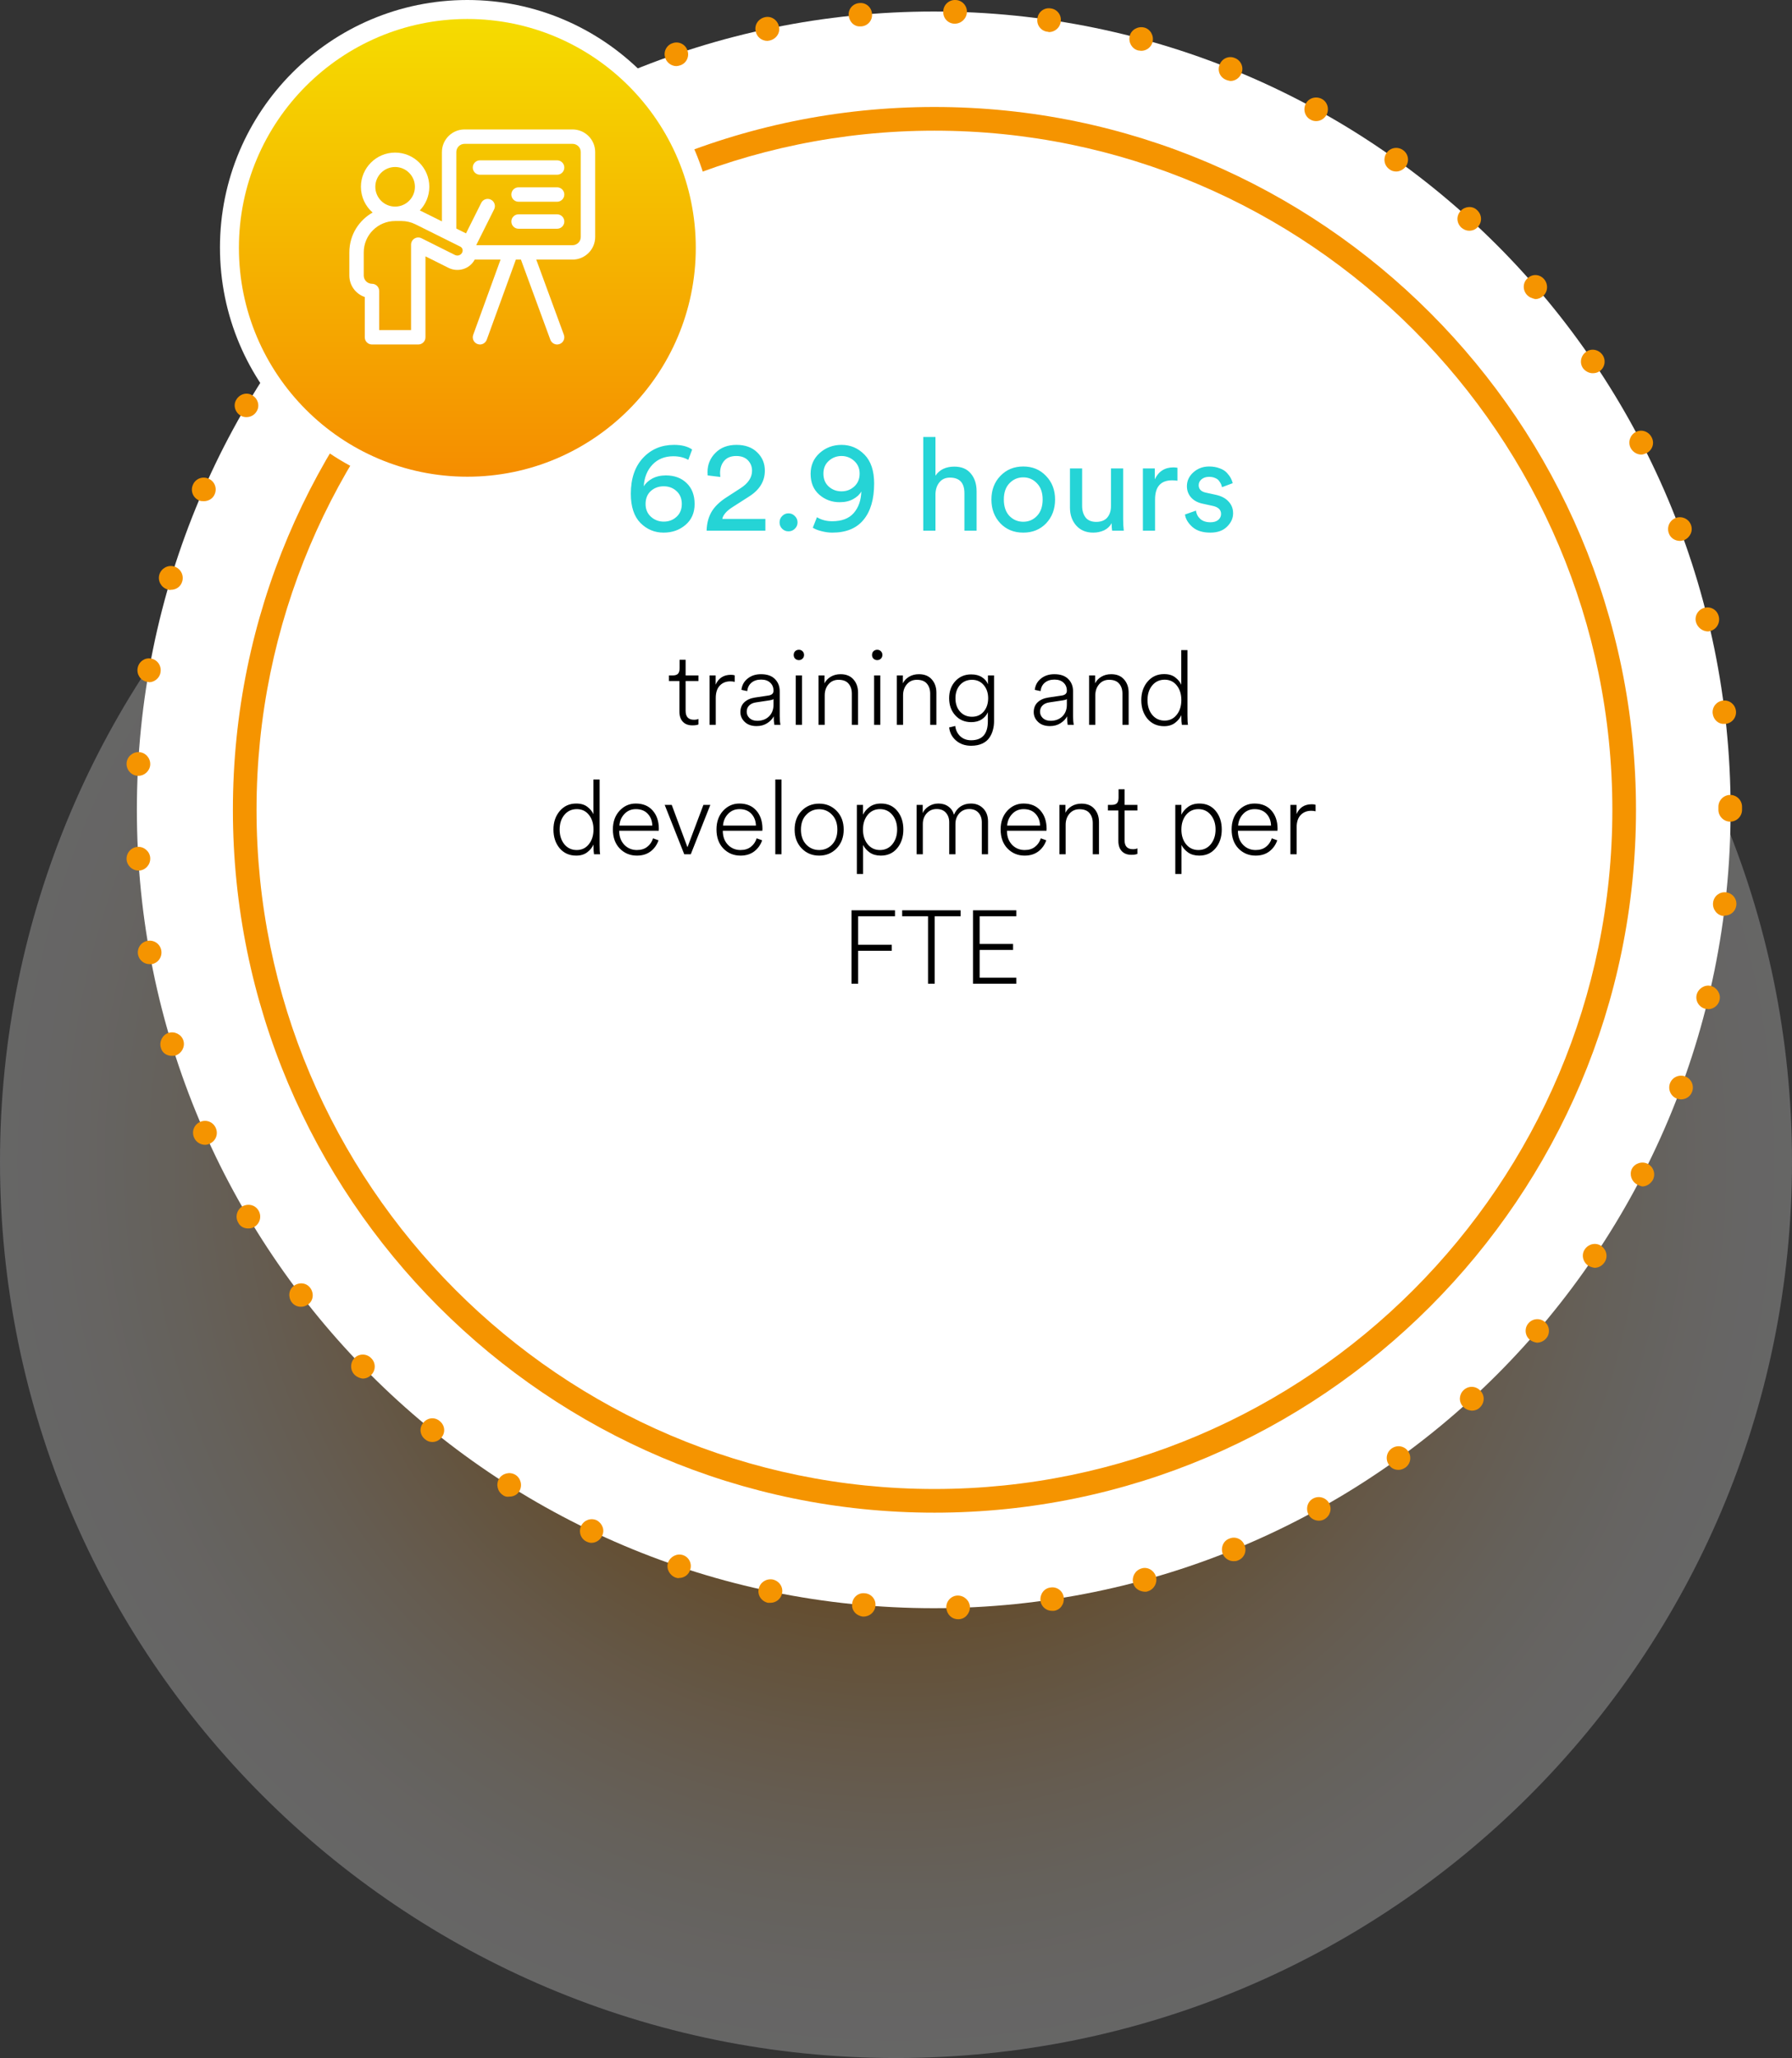
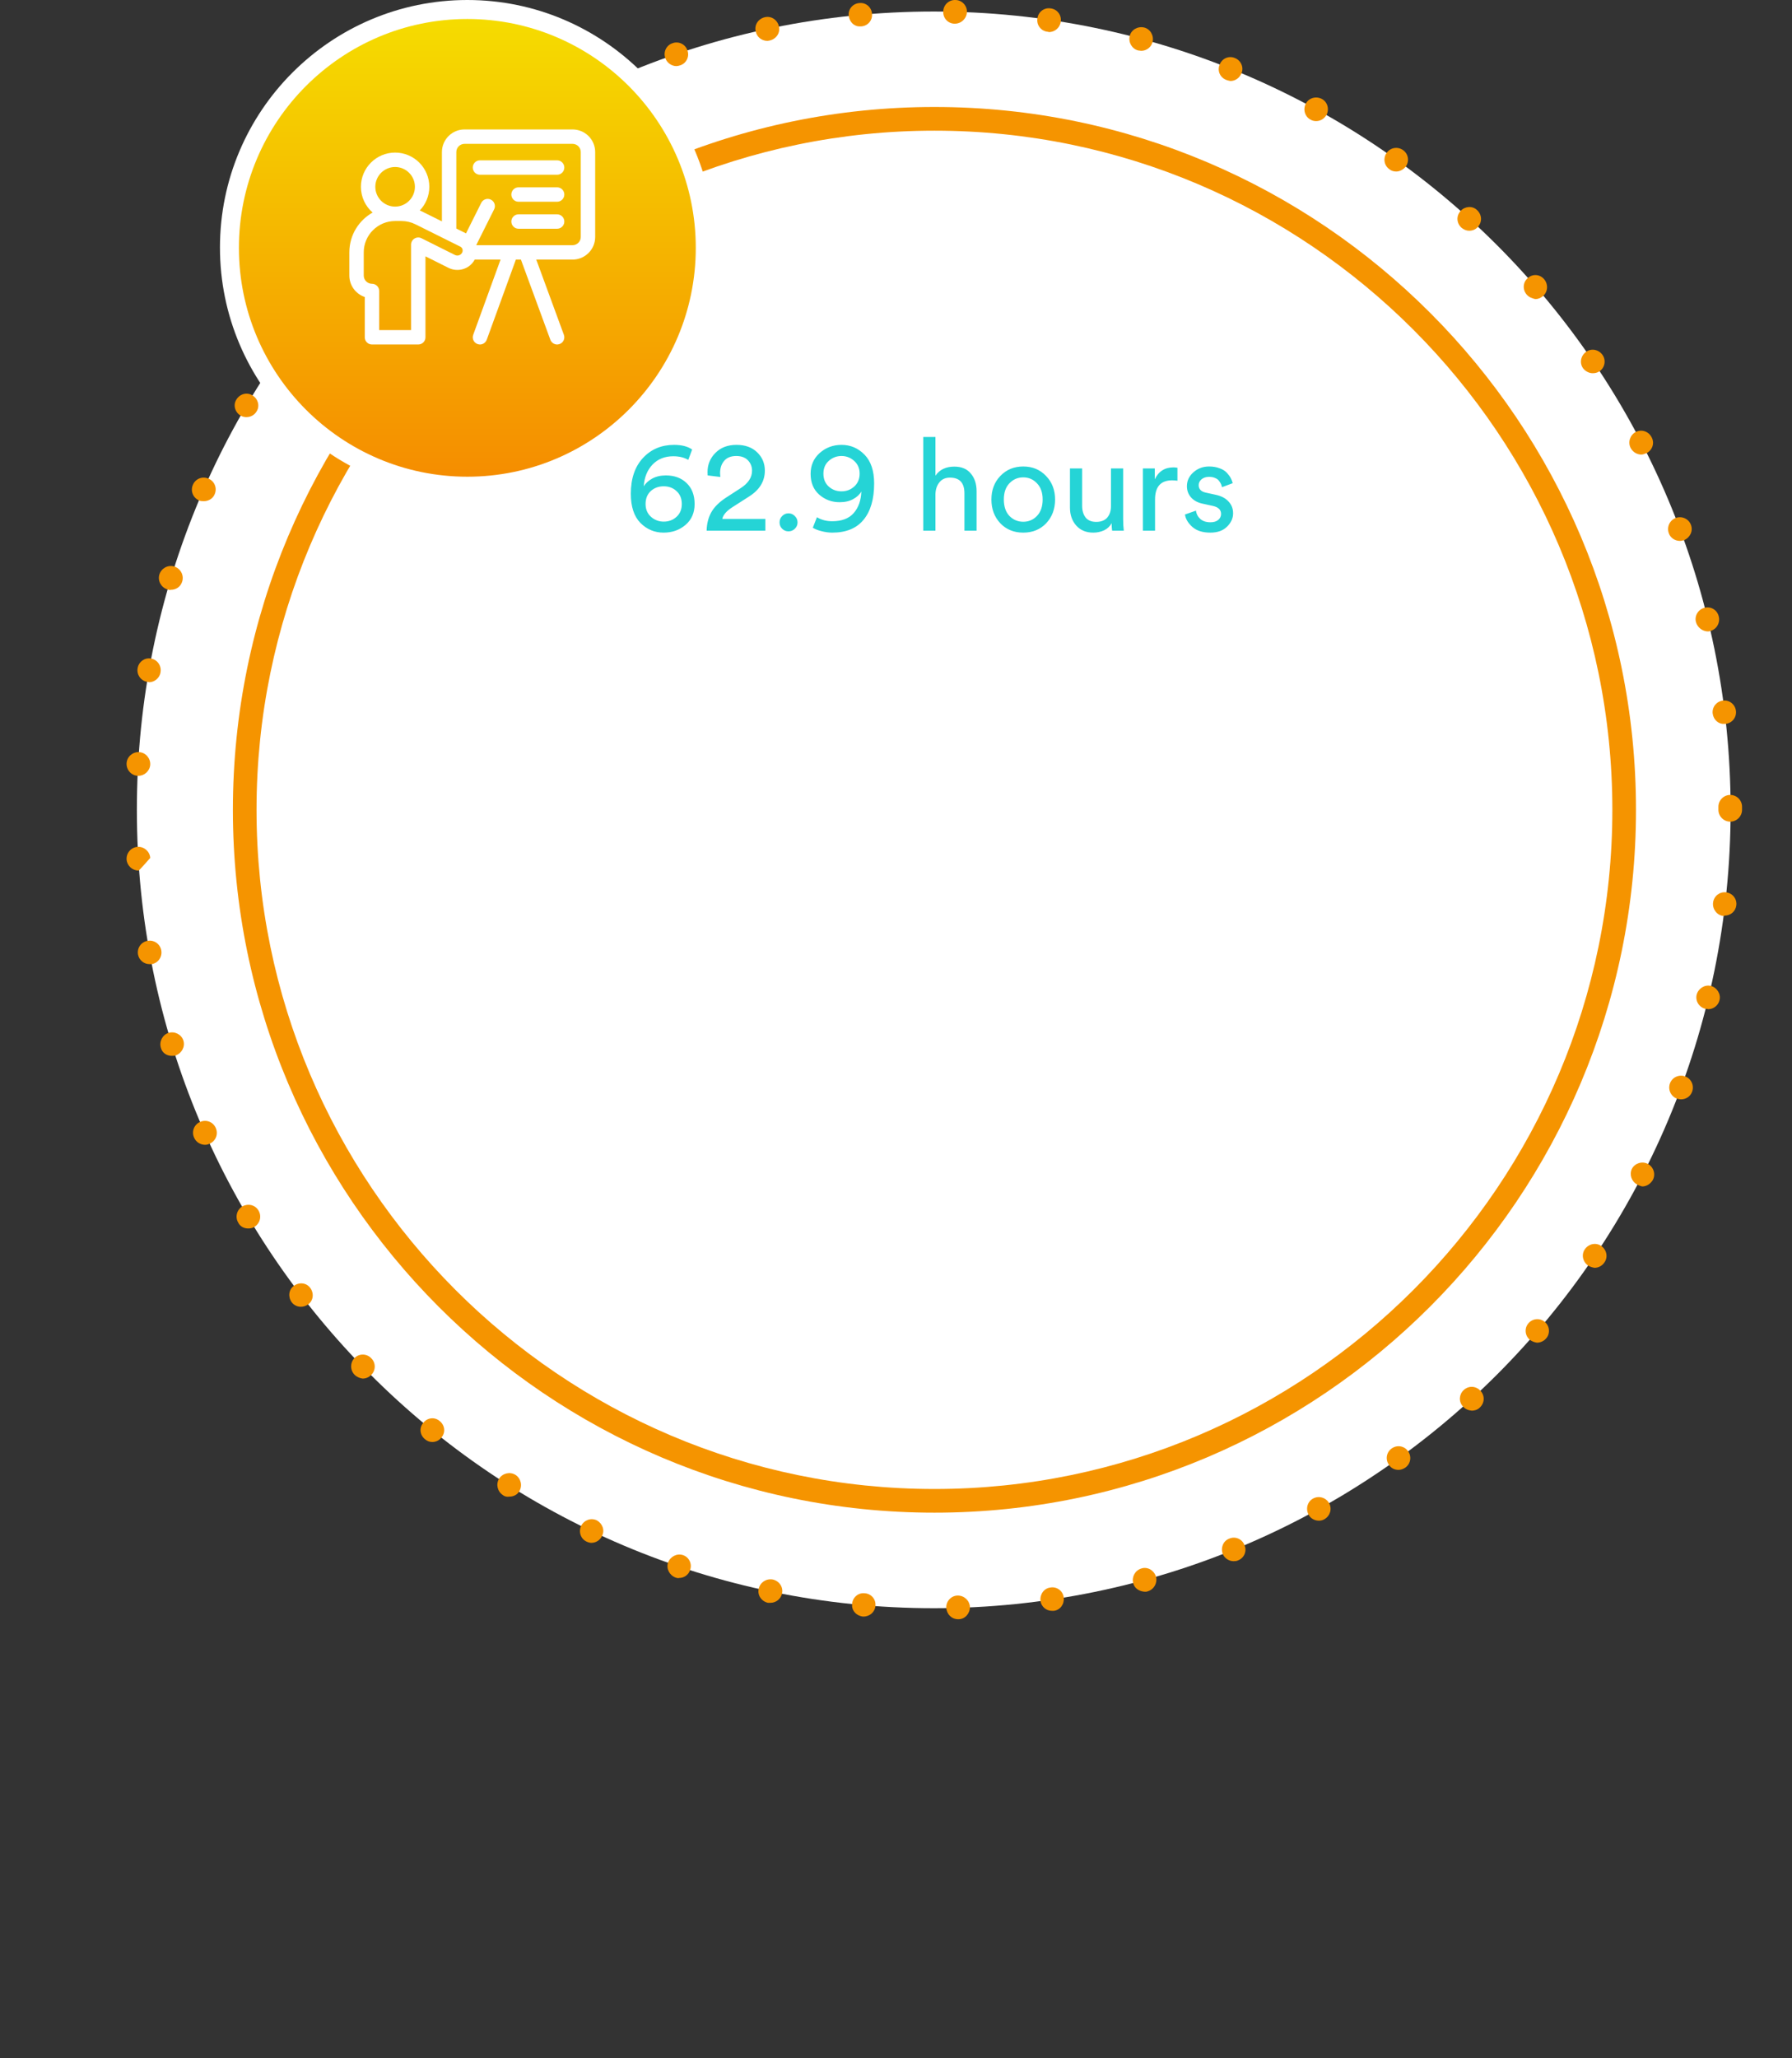
<svg xmlns="http://www.w3.org/2000/svg" width="277" height="318" viewBox="0 0 277 318" fill="none">
  <rect x="0" y="0" width="277" height="318" fill="#333333" stroke="none" />
-   <path opacity="0.5" d="M138.5 318C214.991 318 277 255.991 277 179.5C277 103.009 214.991 41 138.5 41C62.009 41 0 103.009 0 179.5C0 255.991 62.009 318 138.5 318Z" fill="url(#paint0_radial_2685_1706)" fill-opacity="0.5" />
  <path d="M144.334 248.495C212.362 248.495 267.51 193.266 267.51 125.138C267.51 57.01 212.362 1.781 144.334 1.781C76.305 1.781 21.157 57.01 21.157 125.138C21.157 193.266 76.305 248.495 144.334 248.495Z" fill="white" />
-   <path d="M146.278 248.429C146.219 247.425 147.044 246.54 148.046 246.54C149.048 246.54 149.873 247.307 149.932 248.311C149.932 249.314 149.166 250.199 148.164 250.199H148.105C147.103 250.199 146.337 249.432 146.278 248.429ZM133.371 249.786C132.369 249.668 131.603 248.842 131.721 247.838C131.78 246.835 132.664 246.068 133.666 246.186C134.668 246.245 135.434 247.13 135.316 248.133C135.257 249.078 134.432 249.786 133.489 249.786C133.489 249.786 133.43 249.786 133.371 249.786ZM160.835 247.366C160.718 246.363 161.366 245.418 162.368 245.3C163.37 245.123 164.313 245.832 164.431 246.835C164.548 247.838 163.9 248.783 162.898 248.901C162.78 248.901 162.721 248.901 162.604 248.901C161.72 248.901 160.953 248.252 160.835 247.366ZM118.696 247.661C117.694 247.425 117.046 246.481 117.282 245.477C117.517 244.474 118.46 243.884 119.462 244.061C120.464 244.297 121.113 245.241 120.877 246.245C120.7 247.071 119.934 247.661 119.109 247.661C118.991 247.661 118.873 247.661 118.696 247.661ZM175.157 244.592C174.921 243.648 175.452 242.644 176.454 242.349C177.396 242.054 178.398 242.644 178.693 243.648C178.929 244.592 178.398 245.596 177.397 245.891C177.279 245.95 177.102 245.95 176.925 245.95C176.1 245.891 175.334 245.418 175.157 244.592ZM104.434 243.766C103.491 243.412 102.96 242.408 103.255 241.464C103.609 240.52 104.61 239.988 105.553 240.284C106.496 240.579 107.027 241.641 106.673 242.585C106.437 243.353 105.73 243.825 104.964 243.825C104.846 243.884 104.61 243.825 104.434 243.766ZM189.007 240.106C188.653 239.162 189.066 238.1 190.009 237.746C190.952 237.332 192.013 237.805 192.366 238.749C192.779 239.693 192.307 240.756 191.364 241.11C191.129 241.228 190.893 241.228 190.657 241.228C190.009 241.228 189.302 240.815 189.007 240.106ZM90.701 238.218C89.759 237.805 89.405 236.683 89.817 235.798C90.289 234.853 91.35 234.499 92.234 234.912C93.118 235.385 93.531 236.447 93.059 237.332C92.764 237.982 92.116 238.395 91.409 238.395C91.232 238.395 90.937 238.336 90.701 238.218ZM202.268 234.027C201.796 233.142 202.091 232.02 202.975 231.548C203.859 231.076 204.92 231.371 205.45 232.256C205.922 233.142 205.627 234.204 204.743 234.735C204.448 234.912 204.153 234.971 203.859 234.971C203.211 234.971 202.562 234.617 202.268 234.027ZM77.736 231.017C76.91 230.486 76.616 229.364 77.146 228.479C77.677 227.653 78.796 227.358 79.68 227.889C80.506 228.42 80.8 229.541 80.27 230.427C79.916 231.017 79.327 231.253 78.737 231.253C78.384 231.312 78.03 231.253 77.736 231.017ZM214.703 226.354C214.114 225.528 214.29 224.406 215.116 223.816C215.941 223.226 217.06 223.403 217.65 224.229C218.239 225.056 218.062 226.177 217.237 226.767C216.884 227.003 216.53 227.121 216.176 227.121C215.587 227.121 215.057 226.885 214.703 226.354ZM65.713 222.4C64.888 221.75 64.77 220.629 65.418 219.862C66.066 219.035 67.186 218.917 67.952 219.567C68.777 220.216 68.895 221.337 68.247 222.105C67.893 222.577 67.363 222.813 66.832 222.813C66.42 222.813 66.066 222.695 65.713 222.4ZM226.137 217.324C225.429 216.556 225.547 215.435 226.255 214.786C227.021 214.078 228.14 214.137 228.848 214.904C229.555 215.671 229.496 216.793 228.73 217.501C228.376 217.855 227.905 217.973 227.492 217.973C226.962 217.914 226.49 217.737 226.137 217.324ZM54.809 212.425C54.102 211.717 54.102 210.536 54.809 209.828C55.517 209.12 56.695 209.12 57.403 209.887C58.11 210.595 58.11 211.776 57.344 212.484C56.99 212.838 56.519 213.015 56.047 213.015C55.635 212.956 55.163 212.779 54.809 212.425ZM236.45 206.995C235.684 206.346 235.625 205.165 236.274 204.457C236.922 203.69 238.101 203.631 238.808 204.28C239.574 204.929 239.633 206.109 238.985 206.818C238.631 207.231 238.101 207.467 237.57 207.467C237.217 207.408 236.804 207.29 236.45 206.995ZM45.085 201.211C44.496 200.384 44.614 199.263 45.439 198.673C46.264 198.082 47.383 198.2 47.973 199.027C48.562 199.853 48.444 200.975 47.619 201.565C47.266 201.801 46.912 201.919 46.499 201.919C45.969 201.919 45.439 201.683 45.085 201.211ZM245.468 195.544C244.643 194.954 244.407 193.833 244.996 193.007C245.586 192.18 246.705 191.944 247.53 192.534C248.356 193.125 248.591 194.246 248.002 195.072C247.648 195.603 247.059 195.899 246.47 195.899C246.116 195.84 245.762 195.722 245.468 195.544ZM36.834 188.934C36.303 188.049 36.598 186.927 37.482 186.396C38.366 185.924 39.427 186.16 39.958 187.045C40.488 187.931 40.193 189.052 39.309 189.583C39.015 189.76 38.72 189.819 38.366 189.819C37.718 189.819 37.129 189.524 36.834 188.934ZM253.07 183.032C252.186 182.56 251.833 181.497 252.245 180.612C252.717 179.726 253.837 179.372 254.721 179.844C255.605 180.317 255.958 181.438 255.487 182.323C255.133 182.914 254.544 183.327 253.837 183.327C253.66 183.268 253.365 183.209 253.07 183.032ZM29.997 175.772C29.585 174.828 29.997 173.765 30.94 173.352C31.883 172.939 32.944 173.352 33.357 174.296C33.769 175.241 33.357 176.303 32.414 176.716C32.178 176.834 31.942 176.893 31.706 176.893C30.999 176.893 30.292 176.48 29.997 175.772ZM259.2 169.752C258.257 169.398 257.785 168.335 258.139 167.391C258.493 166.446 259.553 165.974 260.496 166.328C261.439 166.682 261.911 167.745 261.557 168.689C261.321 169.398 260.614 169.87 259.848 169.87C259.612 169.87 259.377 169.811 259.2 169.752ZM24.87 161.902C24.575 160.957 25.106 159.895 26.049 159.6C26.992 159.305 28.052 159.836 28.347 160.78C28.642 161.725 28.111 162.728 27.168 163.082C26.992 163.141 26.815 163.141 26.638 163.141C25.813 163.2 25.047 162.669 24.87 161.902ZM263.62 155.881C262.618 155.645 262.029 154.642 262.264 153.698C262.5 152.753 263.502 152.104 264.445 152.34C265.388 152.576 266.036 153.579 265.801 154.524C265.624 155.35 264.858 155.94 264.033 155.94C263.915 155.881 263.797 155.881 263.62 155.881ZM21.334 147.5C21.157 146.497 21.805 145.552 22.807 145.375C23.809 145.198 24.752 145.848 24.929 146.851C25.106 147.854 24.457 148.799 23.456 148.976C23.338 148.976 23.22 148.976 23.102 148.976C22.277 148.976 21.511 148.386 21.334 147.5ZM266.39 141.539C265.388 141.421 264.681 140.477 264.799 139.473C264.917 138.47 265.801 137.761 266.803 137.88C267.804 137.998 268.512 138.883 268.394 139.886C268.276 140.831 267.51 141.48 266.567 141.48C266.567 141.539 266.508 141.539 266.39 141.539ZM19.566 132.804C19.507 131.8 20.273 130.915 21.275 130.856C22.277 130.797 23.161 131.564 23.22 132.567C23.279 133.571 22.512 134.456 21.511 134.515C21.511 134.515 21.452 134.515 21.393 134.515C20.45 134.515 19.625 133.748 19.566 132.804ZM265.624 125.131C265.624 125.072 265.624 125.013 265.624 124.895C265.624 124.777 265.624 124.717 265.624 124.658C265.624 123.655 266.449 122.829 267.451 122.829C268.453 122.829 269.278 123.655 269.278 124.658C269.278 124.777 269.278 124.836 269.278 124.895C269.278 124.954 269.278 125.072 269.278 125.131C269.278 126.134 268.453 126.96 267.451 126.96C266.449 126.96 265.624 126.134 265.624 125.131ZM21.275 119.878C20.273 119.819 19.507 118.933 19.566 117.93C19.625 116.927 20.509 116.159 21.511 116.218C22.512 116.277 23.279 117.163 23.22 118.166C23.161 119.11 22.336 119.878 21.393 119.878C21.334 119.878 21.275 119.878 21.275 119.878ZM264.74 110.257C264.622 109.254 265.329 108.368 266.331 108.25C267.333 108.132 268.217 108.84 268.335 109.844C268.453 110.847 267.746 111.733 266.744 111.851C266.626 111.851 266.567 111.851 266.508 111.851C265.624 111.91 264.858 111.201 264.74 110.257ZM22.748 105.358C21.746 105.181 21.098 104.237 21.275 103.233C21.452 102.23 22.395 101.581 23.338 101.758C24.34 101.935 24.988 102.879 24.811 103.883C24.693 104.768 23.868 105.417 23.043 105.417C22.925 105.358 22.866 105.358 22.748 105.358ZM262.147 96.092C261.911 95.147 262.5 94.144 263.502 93.908C264.504 93.672 265.447 94.262 265.683 95.265C265.919 96.269 265.329 97.272 264.327 97.508C264.209 97.567 264.033 97.567 263.915 97.567C263.148 97.508 262.382 96.977 262.147 96.092ZM25.872 91.075C24.929 90.78 24.34 89.776 24.634 88.773C24.929 87.828 25.931 87.238 26.933 87.533C27.876 87.828 28.465 88.832 28.17 89.835C27.935 90.662 27.227 91.134 26.402 91.134C26.226 91.193 26.108 91.134 25.872 91.075ZM257.962 82.398C257.609 81.454 258.08 80.392 259.023 80.037C259.966 79.683 261.027 80.156 261.38 81.1C261.734 82.044 261.263 83.048 260.32 83.461C260.084 83.52 259.907 83.579 259.671 83.579C258.905 83.579 258.198 83.107 257.962 82.398ZM30.764 77.322C29.821 76.909 29.408 75.847 29.821 74.903C30.233 73.958 31.294 73.545 32.237 73.958C33.18 74.371 33.593 75.434 33.18 76.378C32.885 77.086 32.178 77.441 31.53 77.441C31.235 77.441 30.999 77.441 30.764 77.322ZM252.069 69.236C251.597 68.351 251.951 67.23 252.835 66.757C253.719 66.285 254.839 66.639 255.31 67.584C255.782 68.469 255.428 69.531 254.544 70.004C254.249 70.122 253.954 70.24 253.719 70.24C253.07 70.24 252.422 69.886 252.069 69.236ZM37.188 64.219C36.303 63.688 36.009 62.567 36.539 61.74C37.07 60.855 38.19 60.56 39.015 61.091C39.899 61.623 40.193 62.744 39.663 63.57C39.309 64.16 38.72 64.456 38.072 64.456C37.836 64.456 37.482 64.397 37.188 64.219ZM244.702 56.901C244.112 56.074 244.348 54.953 245.173 54.363C245.998 53.773 247.118 54.009 247.707 54.835C248.297 55.661 248.061 56.842 247.236 57.373C246.882 57.609 246.529 57.668 246.175 57.668C245.645 57.668 245.055 57.373 244.702 56.901ZM45.144 52.002C44.319 51.352 44.201 50.231 44.79 49.464C45.38 48.638 46.558 48.52 47.325 49.11C48.15 49.7 48.268 50.821 47.678 51.648C47.325 52.12 46.735 52.356 46.205 52.356C45.851 52.356 45.498 52.238 45.144 52.002ZM235.979 45.509C235.331 44.742 235.39 43.621 236.156 42.971C236.922 42.263 238.042 42.381 238.69 43.148C239.338 43.916 239.279 45.096 238.513 45.745C238.16 46.041 237.747 46.218 237.335 46.218C236.804 46.099 236.333 45.922 235.979 45.509ZM54.515 40.728C53.807 40.02 53.749 38.84 54.456 38.132C55.163 37.423 56.342 37.364 57.049 38.072C57.756 38.781 57.815 39.961 57.108 40.669C56.754 41.024 56.283 41.201 55.811 41.201C55.281 41.26 54.868 41.083 54.515 40.728ZM225.901 35.18C225.135 34.472 225.076 33.351 225.783 32.583C226.431 31.875 227.61 31.757 228.317 32.465C229.083 33.174 229.142 34.295 228.435 35.062C228.082 35.475 227.61 35.653 227.08 35.653C226.667 35.653 226.255 35.475 225.901 35.18ZM65.064 30.695C64.416 29.927 64.534 28.747 65.3 28.157C66.066 27.508 67.245 27.625 67.834 28.393C68.483 29.16 68.365 30.34 67.599 30.931C67.245 31.226 66.832 31.344 66.42 31.344C65.948 31.403 65.418 31.167 65.064 30.695ZM214.762 26.15C213.937 25.56 213.76 24.438 214.349 23.612C214.939 22.786 216.059 22.609 216.884 23.199C217.709 23.789 217.886 24.91 217.296 25.737C216.943 26.209 216.353 26.504 215.823 26.504C215.41 26.504 215.057 26.386 214.762 26.15ZM76.734 21.959C76.203 21.133 76.439 20.012 77.323 19.421C78.148 18.89 79.327 19.126 79.857 20.012C80.388 20.838 80.152 22.018 79.268 22.55C78.973 22.727 78.62 22.845 78.325 22.845C77.677 22.786 77.087 22.491 76.734 21.959ZM202.562 18.477C201.678 18.005 201.383 16.883 201.855 15.998C202.326 15.113 203.446 14.818 204.33 15.29C205.214 15.762 205.509 16.883 205.038 17.769C204.684 18.359 204.095 18.713 203.446 18.713C203.152 18.713 202.857 18.654 202.562 18.477ZM89.405 14.7C88.933 13.755 89.346 12.693 90.23 12.28C91.173 11.867 92.234 12.221 92.646 13.165C93.059 14.05 92.705 15.113 91.762 15.585C91.527 15.703 91.232 15.762 90.996 15.762C90.348 15.703 89.7 15.349 89.405 14.7ZM189.537 12.339C188.594 11.985 188.123 10.922 188.535 9.978C188.889 9.033 189.95 8.561 190.893 8.974C191.836 9.329 192.307 10.45 191.895 11.335C191.6 12.044 190.952 12.516 190.186 12.516C190.009 12.457 189.773 12.457 189.537 12.339ZM102.842 8.974C102.489 8.03 103.019 6.968 103.962 6.673C104.905 6.318 105.966 6.85 106.261 7.794C106.614 8.738 106.084 9.801 105.141 10.096C104.964 10.155 104.728 10.214 104.552 10.214C103.785 10.214 103.078 9.683 102.842 8.974ZM175.923 7.794C174.98 7.558 174.391 6.554 174.627 5.551C174.862 4.607 175.864 4.017 176.866 4.253C177.809 4.489 178.398 5.492 178.163 6.495C177.927 7.322 177.22 7.853 176.395 7.853C176.277 7.853 176.1 7.794 175.923 7.794ZM116.81 4.843C116.574 3.839 117.223 2.895 118.225 2.659C119.227 2.423 120.17 3.072 120.405 4.076C120.641 5.079 119.993 6.023 118.991 6.259C118.873 6.259 118.755 6.318 118.637 6.318C117.753 6.318 116.987 5.728 116.81 4.843ZM161.896 4.902C160.894 4.784 160.187 3.839 160.364 2.836C160.482 1.833 161.425 1.124 162.427 1.301C163.429 1.42 164.136 2.364 163.959 3.367C163.841 4.312 163.016 4.961 162.132 4.961C162.014 4.902 161.955 4.902 161.896 4.902ZM131.191 2.423C131.073 1.42 131.839 0.534 132.841 0.475C133.843 0.357 134.727 1.124 134.786 2.128C134.904 3.131 134.137 4.017 133.136 4.076C133.077 4.076 133.018 4.076 132.959 4.076C132.075 4.135 131.309 3.426 131.191 2.423ZM147.575 3.662C146.573 3.662 145.748 2.836 145.807 1.774C145.807 0.77 146.691 -0.056 147.693 0.003C148.695 0.003 149.52 0.888 149.461 1.892C149.402 2.895 148.577 3.662 147.575 3.662Z" fill="#F59400" />
+   <path d="M146.278 248.429C146.219 247.425 147.044 246.54 148.046 246.54C149.048 246.54 149.873 247.307 149.932 248.311C149.932 249.314 149.166 250.199 148.164 250.199H148.105C147.103 250.199 146.337 249.432 146.278 248.429ZM133.371 249.786C132.369 249.668 131.603 248.842 131.721 247.838C131.78 246.835 132.664 246.068 133.666 246.186C134.668 246.245 135.434 247.13 135.316 248.133C135.257 249.078 134.432 249.786 133.489 249.786C133.489 249.786 133.43 249.786 133.371 249.786ZM160.835 247.366C160.718 246.363 161.366 245.418 162.368 245.3C163.37 245.123 164.313 245.832 164.431 246.835C164.548 247.838 163.9 248.783 162.898 248.901C162.78 248.901 162.721 248.901 162.604 248.901C161.72 248.901 160.953 248.252 160.835 247.366ZM118.696 247.661C117.694 247.425 117.046 246.481 117.282 245.477C117.517 244.474 118.46 243.884 119.462 244.061C120.464 244.297 121.113 245.241 120.877 246.245C120.7 247.071 119.934 247.661 119.109 247.661C118.991 247.661 118.873 247.661 118.696 247.661ZM175.157 244.592C174.921 243.648 175.452 242.644 176.454 242.349C177.396 242.054 178.398 242.644 178.693 243.648C178.929 244.592 178.398 245.596 177.397 245.891C177.279 245.95 177.102 245.95 176.925 245.95C176.1 245.891 175.334 245.418 175.157 244.592ZM104.434 243.766C103.491 243.412 102.96 242.408 103.255 241.464C103.609 240.52 104.61 239.988 105.553 240.284C106.496 240.579 107.027 241.641 106.673 242.585C106.437 243.353 105.73 243.825 104.964 243.825C104.846 243.884 104.61 243.825 104.434 243.766ZM189.007 240.106C188.653 239.162 189.066 238.1 190.009 237.746C190.952 237.332 192.013 237.805 192.366 238.749C192.779 239.693 192.307 240.756 191.364 241.11C191.129 241.228 190.893 241.228 190.657 241.228C190.009 241.228 189.302 240.815 189.007 240.106ZM90.701 238.218C89.759 237.805 89.405 236.683 89.817 235.798C90.289 234.853 91.35 234.499 92.234 234.912C93.118 235.385 93.531 236.447 93.059 237.332C92.764 237.982 92.116 238.395 91.409 238.395C91.232 238.395 90.937 238.336 90.701 238.218ZM202.268 234.027C201.796 233.142 202.091 232.02 202.975 231.548C203.859 231.076 204.92 231.371 205.45 232.256C205.922 233.142 205.627 234.204 204.743 234.735C204.448 234.912 204.153 234.971 203.859 234.971C203.211 234.971 202.562 234.617 202.268 234.027ZM77.736 231.017C76.91 230.486 76.616 229.364 77.146 228.479C77.677 227.653 78.796 227.358 79.68 227.889C80.506 228.42 80.8 229.541 80.27 230.427C79.916 231.017 79.327 231.253 78.737 231.253C78.384 231.312 78.03 231.253 77.736 231.017ZM214.703 226.354C214.114 225.528 214.29 224.406 215.116 223.816C215.941 223.226 217.06 223.403 217.65 224.229C218.239 225.056 218.062 226.177 217.237 226.767C216.884 227.003 216.53 227.121 216.176 227.121C215.587 227.121 215.057 226.885 214.703 226.354ZM65.713 222.4C64.888 221.75 64.77 220.629 65.418 219.862C66.066 219.035 67.186 218.917 67.952 219.567C68.777 220.216 68.895 221.337 68.247 222.105C67.893 222.577 67.363 222.813 66.832 222.813C66.42 222.813 66.066 222.695 65.713 222.4ZM226.137 217.324C225.429 216.556 225.547 215.435 226.255 214.786C227.021 214.078 228.14 214.137 228.848 214.904C229.555 215.671 229.496 216.793 228.73 217.501C228.376 217.855 227.905 217.973 227.492 217.973C226.962 217.914 226.49 217.737 226.137 217.324ZM54.809 212.425C54.102 211.717 54.102 210.536 54.809 209.828C55.517 209.12 56.695 209.12 57.403 209.887C58.11 210.595 58.11 211.776 57.344 212.484C56.99 212.838 56.519 213.015 56.047 213.015C55.635 212.956 55.163 212.779 54.809 212.425ZM236.45 206.995C235.684 206.346 235.625 205.165 236.274 204.457C236.922 203.69 238.101 203.631 238.808 204.28C239.574 204.929 239.633 206.109 238.985 206.818C238.631 207.231 238.101 207.467 237.57 207.467C237.217 207.408 236.804 207.29 236.45 206.995ZM45.085 201.211C44.496 200.384 44.614 199.263 45.439 198.673C46.264 198.082 47.383 198.2 47.973 199.027C48.562 199.853 48.444 200.975 47.619 201.565C47.266 201.801 46.912 201.919 46.499 201.919C45.969 201.919 45.439 201.683 45.085 201.211ZM245.468 195.544C244.643 194.954 244.407 193.833 244.996 193.007C245.586 192.18 246.705 191.944 247.53 192.534C248.356 193.125 248.591 194.246 248.002 195.072C247.648 195.603 247.059 195.899 246.47 195.899C246.116 195.84 245.762 195.722 245.468 195.544ZM36.834 188.934C36.303 188.049 36.598 186.927 37.482 186.396C38.366 185.924 39.427 186.16 39.958 187.045C40.488 187.931 40.193 189.052 39.309 189.583C39.015 189.76 38.72 189.819 38.366 189.819C37.718 189.819 37.129 189.524 36.834 188.934ZM253.07 183.032C252.186 182.56 251.833 181.497 252.245 180.612C252.717 179.726 253.837 179.372 254.721 179.844C255.605 180.317 255.958 181.438 255.487 182.323C255.133 182.914 254.544 183.327 253.837 183.327C253.66 183.268 253.365 183.209 253.07 183.032ZM29.997 175.772C29.585 174.828 29.997 173.765 30.94 173.352C31.883 172.939 32.944 173.352 33.357 174.296C33.769 175.241 33.357 176.303 32.414 176.716C32.178 176.834 31.942 176.893 31.706 176.893C30.999 176.893 30.292 176.48 29.997 175.772ZM259.2 169.752C258.257 169.398 257.785 168.335 258.139 167.391C258.493 166.446 259.553 165.974 260.496 166.328C261.439 166.682 261.911 167.745 261.557 168.689C261.321 169.398 260.614 169.87 259.848 169.87C259.612 169.87 259.377 169.811 259.2 169.752ZM24.87 161.902C24.575 160.957 25.106 159.895 26.049 159.6C26.992 159.305 28.052 159.836 28.347 160.78C28.642 161.725 28.111 162.728 27.168 163.082C26.992 163.141 26.815 163.141 26.638 163.141C25.813 163.2 25.047 162.669 24.87 161.902ZM263.62 155.881C262.618 155.645 262.029 154.642 262.264 153.698C262.5 152.753 263.502 152.104 264.445 152.34C265.388 152.576 266.036 153.579 265.801 154.524C265.624 155.35 264.858 155.94 264.033 155.94C263.915 155.881 263.797 155.881 263.62 155.881ZM21.334 147.5C21.157 146.497 21.805 145.552 22.807 145.375C23.809 145.198 24.752 145.848 24.929 146.851C25.106 147.854 24.457 148.799 23.456 148.976C23.338 148.976 23.22 148.976 23.102 148.976C22.277 148.976 21.511 148.386 21.334 147.5ZM266.39 141.539C265.388 141.421 264.681 140.477 264.799 139.473C264.917 138.47 265.801 137.761 266.803 137.88C267.804 137.998 268.512 138.883 268.394 139.886C268.276 140.831 267.51 141.48 266.567 141.48C266.567 141.539 266.508 141.539 266.39 141.539ZM19.566 132.804C19.507 131.8 20.273 130.915 21.275 130.856C22.277 130.797 23.161 131.564 23.22 132.567C21.511 134.515 21.452 134.515 21.393 134.515C20.45 134.515 19.625 133.748 19.566 132.804ZM265.624 125.131C265.624 125.072 265.624 125.013 265.624 124.895C265.624 124.777 265.624 124.717 265.624 124.658C265.624 123.655 266.449 122.829 267.451 122.829C268.453 122.829 269.278 123.655 269.278 124.658C269.278 124.777 269.278 124.836 269.278 124.895C269.278 124.954 269.278 125.072 269.278 125.131C269.278 126.134 268.453 126.96 267.451 126.96C266.449 126.96 265.624 126.134 265.624 125.131ZM21.275 119.878C20.273 119.819 19.507 118.933 19.566 117.93C19.625 116.927 20.509 116.159 21.511 116.218C22.512 116.277 23.279 117.163 23.22 118.166C23.161 119.11 22.336 119.878 21.393 119.878C21.334 119.878 21.275 119.878 21.275 119.878ZM264.74 110.257C264.622 109.254 265.329 108.368 266.331 108.25C267.333 108.132 268.217 108.84 268.335 109.844C268.453 110.847 267.746 111.733 266.744 111.851C266.626 111.851 266.567 111.851 266.508 111.851C265.624 111.91 264.858 111.201 264.74 110.257ZM22.748 105.358C21.746 105.181 21.098 104.237 21.275 103.233C21.452 102.23 22.395 101.581 23.338 101.758C24.34 101.935 24.988 102.879 24.811 103.883C24.693 104.768 23.868 105.417 23.043 105.417C22.925 105.358 22.866 105.358 22.748 105.358ZM262.147 96.092C261.911 95.147 262.5 94.144 263.502 93.908C264.504 93.672 265.447 94.262 265.683 95.265C265.919 96.269 265.329 97.272 264.327 97.508C264.209 97.567 264.033 97.567 263.915 97.567C263.148 97.508 262.382 96.977 262.147 96.092ZM25.872 91.075C24.929 90.78 24.34 89.776 24.634 88.773C24.929 87.828 25.931 87.238 26.933 87.533C27.876 87.828 28.465 88.832 28.17 89.835C27.935 90.662 27.227 91.134 26.402 91.134C26.226 91.193 26.108 91.134 25.872 91.075ZM257.962 82.398C257.609 81.454 258.08 80.392 259.023 80.037C259.966 79.683 261.027 80.156 261.38 81.1C261.734 82.044 261.263 83.048 260.32 83.461C260.084 83.52 259.907 83.579 259.671 83.579C258.905 83.579 258.198 83.107 257.962 82.398ZM30.764 77.322C29.821 76.909 29.408 75.847 29.821 74.903C30.233 73.958 31.294 73.545 32.237 73.958C33.18 74.371 33.593 75.434 33.18 76.378C32.885 77.086 32.178 77.441 31.53 77.441C31.235 77.441 30.999 77.441 30.764 77.322ZM252.069 69.236C251.597 68.351 251.951 67.23 252.835 66.757C253.719 66.285 254.839 66.639 255.31 67.584C255.782 68.469 255.428 69.531 254.544 70.004C254.249 70.122 253.954 70.24 253.719 70.24C253.07 70.24 252.422 69.886 252.069 69.236ZM37.188 64.219C36.303 63.688 36.009 62.567 36.539 61.74C37.07 60.855 38.19 60.56 39.015 61.091C39.899 61.623 40.193 62.744 39.663 63.57C39.309 64.16 38.72 64.456 38.072 64.456C37.836 64.456 37.482 64.397 37.188 64.219ZM244.702 56.901C244.112 56.074 244.348 54.953 245.173 54.363C245.998 53.773 247.118 54.009 247.707 54.835C248.297 55.661 248.061 56.842 247.236 57.373C246.882 57.609 246.529 57.668 246.175 57.668C245.645 57.668 245.055 57.373 244.702 56.901ZM45.144 52.002C44.319 51.352 44.201 50.231 44.79 49.464C45.38 48.638 46.558 48.52 47.325 49.11C48.15 49.7 48.268 50.821 47.678 51.648C47.325 52.12 46.735 52.356 46.205 52.356C45.851 52.356 45.498 52.238 45.144 52.002ZM235.979 45.509C235.331 44.742 235.39 43.621 236.156 42.971C236.922 42.263 238.042 42.381 238.69 43.148C239.338 43.916 239.279 45.096 238.513 45.745C238.16 46.041 237.747 46.218 237.335 46.218C236.804 46.099 236.333 45.922 235.979 45.509ZM54.515 40.728C53.807 40.02 53.749 38.84 54.456 38.132C55.163 37.423 56.342 37.364 57.049 38.072C57.756 38.781 57.815 39.961 57.108 40.669C56.754 41.024 56.283 41.201 55.811 41.201C55.281 41.26 54.868 41.083 54.515 40.728ZM225.901 35.18C225.135 34.472 225.076 33.351 225.783 32.583C226.431 31.875 227.61 31.757 228.317 32.465C229.083 33.174 229.142 34.295 228.435 35.062C228.082 35.475 227.61 35.653 227.08 35.653C226.667 35.653 226.255 35.475 225.901 35.18ZM65.064 30.695C64.416 29.927 64.534 28.747 65.3 28.157C66.066 27.508 67.245 27.625 67.834 28.393C68.483 29.16 68.365 30.34 67.599 30.931C67.245 31.226 66.832 31.344 66.42 31.344C65.948 31.403 65.418 31.167 65.064 30.695ZM214.762 26.15C213.937 25.56 213.76 24.438 214.349 23.612C214.939 22.786 216.059 22.609 216.884 23.199C217.709 23.789 217.886 24.91 217.296 25.737C216.943 26.209 216.353 26.504 215.823 26.504C215.41 26.504 215.057 26.386 214.762 26.15ZM76.734 21.959C76.203 21.133 76.439 20.012 77.323 19.421C78.148 18.89 79.327 19.126 79.857 20.012C80.388 20.838 80.152 22.018 79.268 22.55C78.973 22.727 78.62 22.845 78.325 22.845C77.677 22.786 77.087 22.491 76.734 21.959ZM202.562 18.477C201.678 18.005 201.383 16.883 201.855 15.998C202.326 15.113 203.446 14.818 204.33 15.29C205.214 15.762 205.509 16.883 205.038 17.769C204.684 18.359 204.095 18.713 203.446 18.713C203.152 18.713 202.857 18.654 202.562 18.477ZM89.405 14.7C88.933 13.755 89.346 12.693 90.23 12.28C91.173 11.867 92.234 12.221 92.646 13.165C93.059 14.05 92.705 15.113 91.762 15.585C91.527 15.703 91.232 15.762 90.996 15.762C90.348 15.703 89.7 15.349 89.405 14.7ZM189.537 12.339C188.594 11.985 188.123 10.922 188.535 9.978C188.889 9.033 189.95 8.561 190.893 8.974C191.836 9.329 192.307 10.45 191.895 11.335C191.6 12.044 190.952 12.516 190.186 12.516C190.009 12.457 189.773 12.457 189.537 12.339ZM102.842 8.974C102.489 8.03 103.019 6.968 103.962 6.673C104.905 6.318 105.966 6.85 106.261 7.794C106.614 8.738 106.084 9.801 105.141 10.096C104.964 10.155 104.728 10.214 104.552 10.214C103.785 10.214 103.078 9.683 102.842 8.974ZM175.923 7.794C174.98 7.558 174.391 6.554 174.627 5.551C174.862 4.607 175.864 4.017 176.866 4.253C177.809 4.489 178.398 5.492 178.163 6.495C177.927 7.322 177.22 7.853 176.395 7.853C176.277 7.853 176.1 7.794 175.923 7.794ZM116.81 4.843C116.574 3.839 117.223 2.895 118.225 2.659C119.227 2.423 120.17 3.072 120.405 4.076C120.641 5.079 119.993 6.023 118.991 6.259C118.873 6.259 118.755 6.318 118.637 6.318C117.753 6.318 116.987 5.728 116.81 4.843ZM161.896 4.902C160.894 4.784 160.187 3.839 160.364 2.836C160.482 1.833 161.425 1.124 162.427 1.301C163.429 1.42 164.136 2.364 163.959 3.367C163.841 4.312 163.016 4.961 162.132 4.961C162.014 4.902 161.955 4.902 161.896 4.902ZM131.191 2.423C131.073 1.42 131.839 0.534 132.841 0.475C133.843 0.357 134.727 1.124 134.786 2.128C134.904 3.131 134.137 4.017 133.136 4.076C133.077 4.076 133.018 4.076 132.959 4.076C132.075 4.135 131.309 3.426 131.191 2.423ZM147.575 3.662C146.573 3.662 145.748 2.836 145.807 1.774C145.807 0.77 146.691 -0.056 147.693 0.003C148.695 0.003 149.52 0.888 149.461 1.892C149.402 2.895 148.577 3.662 147.575 3.662Z" fill="#F59400" />
  <path d="M144.443 231.903C203.325 231.903 251.058 184.099 251.058 125.131C251.058 66.163 203.325 18.359 144.443 18.359C85.561 18.359 37.827 66.163 37.827 125.131C37.827 184.099 85.561 231.903 144.443 231.903Z" fill="white" />
  <path d="M144.442 233.734C84.622 233.734 36 185.04 36 125.133C36 65.225 84.622 16.531 144.442 16.531C204.262 16.531 252.885 65.225 252.885 125.133C252.885 184.981 204.204 233.734 144.442 233.734ZM144.442 20.191C86.685 20.191 39.654 67.291 39.654 125.133C39.654 182.975 86.685 230.075 144.442 230.075C202.2 230.075 249.231 182.975 249.231 125.133C249.231 67.291 202.2 20.191 144.442 20.191Z" fill="#F59400" />
  <path d="M72.776 75.659C93.086 75.659 109.551 59.17 109.551 38.83C109.551 18.489 93.086 2 72.776 2C52.465 2 36 18.489 36 38.83C36 59.17 52.465 75.659 72.776 75.659Z" fill="url(#paint1_linear_2685_1706)" />
  <path d="M72.241 76.547C51.159 76.547 34 59.363 34 38.25C34 17.137 51.159 0 72.241 0C93.323 0 110.482 17.184 110.482 38.297C110.482 59.41 93.323 76.547 72.241 76.547ZM72.241 2.935C52.766 2.935 36.931 18.794 36.931 38.297C36.931 57.801 52.766 73.659 72.241 73.659C91.716 73.659 107.551 57.801 107.551 38.297C107.551 18.794 91.716 2.935 72.241 2.935Z" fill="white" />
  <path d="M88.502 20H71.808C69.879 20 68.309 21.569 68.309 23.498V34.207L65.21 32.666C65.105 32.614 64.999 32.564 64.891 32.518C65.801 31.568 66.362 30.28 66.362 28.864C66.362 25.949 63.991 23.577 61.076 23.577C58.16 23.577 55.789 25.949 55.789 28.864C55.789 30.448 56.49 31.871 57.598 32.841C55.558 33.989 54 36.227 54 39V42.577C54 44.117 55 45.428 56.385 45.894V52.117C56.385 52.732 56.883 53.23 57.498 53.23H64.653C65.268 53.23 65.766 52.732 65.766 52.117V39.608L69.33 41.39C70.694 42.072 72.544 41.666 73.381 40.113H77.373L73.146 51.736C72.936 52.314 73.234 52.953 73.812 53.163C74.472 53.403 75.06 52.989 75.239 52.497L79.742 40.113H80.522L85.072 52.501C85.245 52.971 85.828 53.409 86.501 53.162C87.078 52.95 87.374 52.31 87.162 51.733L82.894 40.113H88.502C90.393 40.113 92 38.587 92 36.615V23.498C92 21.526 90.393 20 88.502 20ZM58.015 28.864C58.015 27.177 59.388 25.804 61.075 25.804C62.763 25.804 64.136 27.177 64.136 28.864C64.136 30.552 62.763 31.924 61.075 31.924C59.388 31.924 58.015 30.552 58.015 28.864ZM71.478 38.923C71.476 38.931 71.473 38.939 71.47 38.948C71.394 39.16 71.222 39.338 71.012 39.425C70.79 39.515 70.54 39.506 70.326 39.399C68.209 38.34 65.15 36.812 65.15 36.812C64.412 36.442 63.539 36.98 63.539 37.808V51.004H58.611V44.962C58.611 44.347 58.113 43.849 57.498 43.849C56.797 43.849 56.227 43.279 56.227 42.577V39C56.227 36.28 58.441 34.151 61.075 34.151H62.059C62.805 34.151 63.551 34.326 64.217 34.659C64.217 34.659 69.739 37.405 71.145 38.105C71.446 38.255 71.59 38.606 71.478 38.923ZM89.773 36.615C89.773 36.955 89.641 37.274 89.401 37.514C89.165 37.751 88.837 37.887 88.502 37.887H73.623C73.621 37.881 73.62 37.874 73.618 37.869L76.381 32.343C76.656 31.793 76.433 31.125 75.883 30.85C75.333 30.575 74.664 30.797 74.389 31.347L72.033 36.06C71.594 35.841 71.083 35.587 70.536 35.315V23.498C70.536 22.797 71.106 22.227 71.808 22.227H88.502C88.837 22.227 89.165 22.362 89.402 22.599C89.641 22.839 89.773 23.158 89.773 23.498V36.615Z" fill="white" />
  <path d="M86.117 24.773H74.192C73.578 24.773 73.079 25.272 73.079 25.887C73.079 26.502 73.578 27 74.192 27H86.117C86.732 27 87.23 26.502 87.23 25.887C87.23 25.272 86.732 24.773 86.117 24.773Z" fill="white" />
  <path d="M86.117 28.945H80.154C79.54 28.945 79.041 29.444 79.041 30.059C79.041 30.674 79.54 31.172 80.154 31.172H86.117C86.731 31.172 87.23 30.674 87.23 30.059C87.23 29.444 86.732 28.945 86.117 28.945Z" fill="white" />
  <path d="M86.117 33.117H80.154C79.54 33.117 79.041 33.616 79.041 34.23C79.041 34.845 79.54 35.344 80.154 35.344H86.117C86.731 35.344 87.23 34.845 87.23 34.23C87.23 33.616 86.732 33.117 86.117 33.117Z" fill="white" />
  <path d="M102.57 82.3C101.184 82.3 99.99 81.8 98.99 80.8C98.004 79.787 97.51 78.287 97.51 76.3C97.51 73.953 98.137 72.107 99.39 70.76C100.644 69.413 102.244 68.74 104.19 68.74C105.377 68.74 106.31 68.98 106.99 69.46L106.39 71.06C105.75 70.687 104.977 70.5 104.07 70.5C102.75 70.5 101.677 70.933 100.85 71.8C100.037 72.667 99.59 73.78 99.51 75.14C99.804 74.66 100.244 74.26 100.83 73.94C101.43 73.62 102.13 73.46 102.93 73.46C104.25 73.46 105.317 73.853 106.13 74.64C106.957 75.427 107.37 76.507 107.37 77.88C107.37 79.227 106.904 80.3 105.97 81.1C105.037 81.9 103.904 82.3 102.57 82.3ZM102.59 80.6C103.377 80.6 104.037 80.353 104.57 79.86C105.117 79.367 105.39 78.707 105.39 77.88C105.39 77.04 105.117 76.373 104.57 75.88C104.037 75.387 103.377 75.14 102.59 75.14C101.804 75.14 101.137 75.387 100.59 75.88C100.057 76.373 99.79 77.04 99.79 77.88C99.79 78.693 100.07 79.353 100.63 79.86C101.19 80.353 101.844 80.6 102.59 80.6ZM109.227 82C109.254 80.907 109.5 79.947 109.967 79.12C110.447 78.293 111.227 77.533 112.307 76.84L114.467 75.44C115.654 74.68 116.247 73.78 116.247 72.74C116.247 72.1 116.034 71.56 115.607 71.12C115.18 70.68 114.58 70.46 113.807 70.46C112.994 70.46 112.374 70.707 111.947 71.2C111.52 71.693 111.307 72.333 111.307 73.12C111.307 73.24 111.32 73.433 111.347 73.7L109.387 73.46C109.374 73.34 109.367 73.167 109.367 72.94C109.367 71.78 109.774 70.793 110.587 69.98C111.4 69.153 112.487 68.74 113.847 68.74C115.194 68.74 116.26 69.127 117.047 69.9C117.834 70.66 118.227 71.6 118.227 72.72C118.227 74.36 117.414 75.693 115.787 76.72L113.227 78.36C112.307 78.947 111.78 79.553 111.647 80.18H118.307V82H109.227ZM122.861 81.7C122.595 81.967 122.268 82.1 121.881 82.1C121.495 82.1 121.168 81.967 120.901 81.7C120.635 81.433 120.501 81.107 120.501 80.72C120.501 80.333 120.635 80.007 120.901 79.74C121.168 79.46 121.495 79.32 121.881 79.32C122.268 79.32 122.595 79.46 122.861 79.74C123.141 80.007 123.281 80.333 123.281 80.72C123.281 81.107 123.141 81.433 122.861 81.7ZM128.64 82.3C128.134 82.3 127.587 82.227 127 82.08C126.414 81.933 125.96 81.753 125.64 81.54L126.28 79.92C126.96 80.333 127.747 80.54 128.64 80.54C130.12 80.54 131.227 80.12 131.96 79.28C132.707 78.427 133.1 77.313 133.14 75.94C132.887 76.407 132.467 76.8 131.88 77.12C131.307 77.44 130.607 77.6 129.78 77.6C128.58 77.6 127.534 77.213 126.64 76.44C125.747 75.653 125.3 74.58 125.3 73.22C125.3 71.913 125.767 70.84 126.7 70C127.647 69.16 128.774 68.74 130.08 68.74C131.467 68.74 132.654 69.247 133.64 70.26C134.627 71.273 135.12 72.753 135.12 74.7C135.12 77.127 134.574 79 133.48 80.32C132.4 81.64 130.787 82.3 128.64 82.3ZM130.08 75.92C130.84 75.92 131.494 75.673 132.04 75.18C132.6 74.673 132.88 74.007 132.88 73.18C132.88 72.38 132.6 71.727 132.04 71.22C131.48 70.713 130.827 70.46 130.08 70.46C129.32 70.46 128.66 70.713 128.1 71.22C127.554 71.713 127.28 72.367 127.28 73.18C127.28 74.02 127.554 74.687 128.1 75.18C128.647 75.673 129.307 75.92 130.08 75.92ZM142.717 82V67.52H144.597V73.5C145.237 72.567 146.211 72.1 147.517 72.1C148.624 72.1 149.471 72.453 150.057 73.16C150.657 73.867 150.957 74.78 150.957 75.9V82H149.077V76.22C149.077 74.607 148.331 73.8 146.837 73.8C146.144 73.8 145.604 74.04 145.217 74.52C144.831 74.987 144.624 75.593 144.597 76.34V82H142.717ZM156.029 79.72C156.616 80.32 157.329 80.62 158.169 80.62C159.009 80.62 159.716 80.32 160.289 79.72C160.876 79.107 161.169 78.26 161.169 77.18C161.169 76.113 160.876 75.28 160.289 74.68C159.716 74.067 159.009 73.76 158.169 73.76C157.329 73.76 156.616 74.067 156.029 74.68C155.456 75.28 155.169 76.113 155.169 77.18C155.169 78.26 155.456 79.107 156.029 79.72ZM161.709 80.86C160.789 81.82 159.609 82.3 158.169 82.3C156.729 82.3 155.549 81.82 154.629 80.86C153.709 79.887 153.249 78.66 153.249 77.18C153.249 75.713 153.709 74.5 154.629 73.54C155.562 72.567 156.742 72.08 158.169 72.08C159.596 72.08 160.769 72.567 161.689 73.54C162.622 74.5 163.089 75.713 163.089 77.18C163.089 78.66 162.629 79.887 161.709 80.86ZM168.991 82.3C167.897 82.3 167.024 81.94 166.371 81.22C165.717 80.487 165.391 79.56 165.391 78.44V72.38H167.271V78.16C167.271 78.88 167.444 79.473 167.791 79.94C168.151 80.407 168.704 80.64 169.451 80.64C170.197 80.64 170.764 80.42 171.151 79.98C171.537 79.527 171.731 78.927 171.731 78.18V72.38H173.611V80.22C173.611 80.847 173.644 81.44 173.711 82H171.911C171.857 81.707 171.831 81.32 171.831 80.84C171.577 81.32 171.191 81.687 170.671 81.94C170.151 82.18 169.591 82.3 168.991 82.3ZM176.663 82V72.38H178.503V74.06C179.089 72.833 180.049 72.22 181.383 72.22C181.596 72.22 181.803 72.24 182.003 72.28V74.28C181.723 74.24 181.449 74.22 181.183 74.22C179.423 74.22 178.543 75.207 178.543 77.18V82H176.663ZM187.088 82.3C185.902 82.3 184.975 82.007 184.308 81.42C183.642 80.82 183.262 80.18 183.168 79.5L184.868 78.9C184.935 79.42 185.162 79.853 185.548 80.2C185.935 80.533 186.455 80.7 187.108 80.7C187.615 80.7 188.015 80.58 188.308 80.34C188.602 80.087 188.748 79.78 188.748 79.42C188.748 78.78 188.335 78.367 187.508 78.18L185.868 77.82C185.122 77.66 184.535 77.34 184.108 76.86C183.682 76.38 183.468 75.8 183.468 75.12C183.468 74.293 183.802 73.58 184.468 72.98C185.148 72.38 185.955 72.08 186.888 72.08C187.502 72.08 188.048 72.173 188.528 72.36C189.008 72.533 189.382 72.767 189.648 73.06C189.915 73.353 190.115 73.627 190.248 73.88C190.382 74.133 190.482 74.393 190.548 74.66L188.888 75.28C188.862 75.12 188.815 74.967 188.748 74.82C188.682 74.66 188.575 74.487 188.428 74.3C188.295 74.113 188.095 73.967 187.828 73.86C187.562 73.74 187.248 73.68 186.888 73.68C186.422 73.68 186.035 73.807 185.728 74.06C185.435 74.313 185.288 74.613 185.288 74.96C185.288 75.573 185.655 75.96 186.388 76.12L187.948 76.46C188.802 76.647 189.455 76.993 189.908 77.5C190.375 77.993 190.608 78.6 190.608 79.32C190.608 80.08 190.295 80.767 189.668 81.38C189.055 81.993 188.195 82.3 187.088 82.3Z" fill="#25D4D6" />
-   <path d="M105.98 101.952V104.368H107.964V105.232H105.98V109.84C105.98 110.757 106.412 111.216 107.276 111.216C107.543 111.216 107.772 111.173 107.964 111.088V111.936C107.772 112.032 107.458 112.08 107.02 112.08C106.391 112.08 105.9 111.893 105.548 111.52C105.196 111.147 105.02 110.619 105.02 109.936V105.232H103.404V104.368H103.98C104.354 104.368 104.626 104.283 104.796 104.112C104.967 103.931 105.052 103.643 105.052 103.248V101.952H105.98ZM113.566 104.352V105.36C113.374 105.307 113.15 105.28 112.894 105.28C112.222 105.28 111.678 105.499 111.262 105.936C110.846 106.373 110.638 107.013 110.638 107.856V112H109.678V104.368H110.622V105.792C111.07 104.779 111.854 104.272 112.974 104.272C113.23 104.272 113.428 104.299 113.566 104.352ZM116.943 112.192C116.175 112.192 115.567 111.979 115.119 111.552C114.671 111.125 114.447 110.619 114.447 110.032C114.447 109.403 114.649 108.896 115.055 108.512C115.46 108.128 116.02 107.883 116.735 107.776L118.767 107.472C119.3 107.397 119.567 107.152 119.567 106.736C119.567 106.213 119.396 105.797 119.055 105.488C118.724 105.168 118.255 105.008 117.647 105.008C117.039 105.008 116.543 105.168 116.159 105.488C115.785 105.797 115.567 106.229 115.503 106.784L114.607 106.592C114.692 105.867 115.012 105.285 115.567 104.848C116.121 104.4 116.809 104.176 117.631 104.176C118.58 104.176 119.3 104.427 119.791 104.928C120.281 105.419 120.527 106.053 120.527 106.832V110.688C120.527 111.189 120.564 111.627 120.639 112H119.695C119.631 111.648 119.599 111.211 119.599 110.688C119.396 111.093 119.06 111.445 118.591 111.744C118.132 112.043 117.583 112.192 116.943 112.192ZM117.055 111.376C117.791 111.376 118.393 111.152 118.863 110.704C119.332 110.245 119.567 109.637 119.567 108.88V108.016C119.481 108.101 119.295 108.165 119.007 108.208L116.879 108.528C116.42 108.592 116.063 108.752 115.807 109.008C115.551 109.253 115.423 109.579 115.423 109.984C115.423 110.357 115.567 110.683 115.855 110.96C116.153 111.237 116.553 111.376 117.055 111.376ZM123.967 112H123.007V104.368H123.967V112ZM122.911 101.776C122.761 101.627 122.687 101.435 122.687 101.2C122.687 100.965 122.761 100.773 122.911 100.624C123.071 100.475 123.263 100.4 123.487 100.4C123.711 100.4 123.897 100.475 124.047 100.624C124.207 100.773 124.287 100.965 124.287 101.2C124.287 101.435 124.207 101.627 124.047 101.776C123.897 101.925 123.711 102 123.487 102C123.263 102 123.071 101.925 122.911 101.776ZM127.482 107.44V112H126.522V104.368H127.45V105.584C127.664 105.157 127.989 104.816 128.426 104.56C128.864 104.304 129.365 104.176 129.93 104.176C130.794 104.176 131.461 104.448 131.93 104.992C132.4 105.525 132.634 106.203 132.634 107.024V112H131.674V107.184C131.674 106.544 131.504 106.027 131.162 105.632C130.832 105.237 130.314 105.04 129.61 105.04C128.97 105.04 128.453 105.275 128.058 105.744C127.674 106.203 127.482 106.768 127.482 107.44ZM136.076 112H135.116V104.368H136.076V112ZM135.02 101.776C134.871 101.627 134.796 101.435 134.796 101.2C134.796 100.965 134.871 100.773 135.02 100.624C135.18 100.475 135.372 100.4 135.596 100.4C135.82 100.4 136.007 100.475 136.156 100.624C136.316 100.773 136.396 100.965 136.396 101.2C136.396 101.435 136.316 101.627 136.156 101.776C136.007 101.925 135.82 102 135.596 102C135.372 102 135.18 101.925 135.02 101.776ZM139.592 107.44V112H138.632V104.368H139.56V105.584C139.773 105.157 140.098 104.816 140.536 104.56C140.973 104.304 141.474 104.176 142.04 104.176C142.904 104.176 143.57 104.448 144.04 104.992C144.509 105.525 144.744 106.203 144.744 107.024V112H143.784V107.184C143.784 106.544 143.613 106.027 143.272 105.632C142.941 105.237 142.424 105.04 141.72 105.04C141.08 105.04 140.562 105.275 140.168 105.744C139.784 106.203 139.592 106.768 139.592 107.44ZM150.105 115.232C149.188 115.232 148.415 114.965 147.785 114.432C147.167 113.899 146.809 113.221 146.713 112.4L147.657 112.176C147.732 112.816 147.988 113.344 148.425 113.76C148.873 114.176 149.433 114.384 150.105 114.384C151.833 114.384 152.697 113.408 152.697 111.456V110.048C152.516 110.485 152.201 110.853 151.753 111.152C151.316 111.44 150.772 111.584 150.121 111.584C149.129 111.584 148.313 111.237 147.673 110.544C147.033 109.84 146.713 108.955 146.713 107.888C146.713 106.832 147.028 105.957 147.657 105.264C148.297 104.56 149.119 104.208 150.121 104.208C150.793 104.208 151.348 104.352 151.785 104.64C152.233 104.928 152.543 105.291 152.713 105.728V104.368H153.657V111.44C153.657 111.92 153.599 112.368 153.481 112.784C153.375 113.211 153.193 113.611 152.937 113.984C152.681 114.368 152.313 114.672 151.833 114.896C151.353 115.12 150.777 115.232 150.105 115.232ZM150.249 110.752C150.996 110.752 151.599 110.485 152.057 109.952C152.516 109.408 152.745 108.72 152.745 107.888C152.745 107.067 152.516 106.389 152.057 105.856C151.599 105.312 150.996 105.04 150.249 105.04C149.492 105.04 148.873 105.307 148.393 105.84C147.924 106.373 147.689 107.056 147.689 107.888C147.689 108.731 147.924 109.419 148.393 109.952C148.873 110.485 149.492 110.752 150.249 110.752ZM162.286 112.192C161.518 112.192 160.91 111.979 160.462 111.552C160.014 111.125 159.79 110.619 159.79 110.032C159.79 109.403 159.993 108.896 160.398 108.512C160.804 108.128 161.364 107.883 162.078 107.776L164.11 107.472C164.644 107.397 164.91 107.152 164.91 106.736C164.91 106.213 164.74 105.797 164.398 105.488C164.068 105.168 163.598 105.008 162.99 105.008C162.382 105.008 161.886 105.168 161.502 105.488C161.129 105.797 160.91 106.229 160.846 106.784L159.95 106.592C160.036 105.867 160.356 105.285 160.91 104.848C161.465 104.4 162.153 104.176 162.974 104.176C163.924 104.176 164.644 104.427 165.134 104.928C165.625 105.419 165.87 106.053 165.87 106.832V110.688C165.87 111.189 165.908 111.627 165.982 112H165.038C164.974 111.648 164.942 111.211 164.942 110.688C164.74 111.093 164.404 111.445 163.934 111.744C163.476 112.043 162.926 112.192 162.286 112.192ZM162.398 111.376C163.134 111.376 163.737 111.152 164.206 110.704C164.676 110.245 164.91 109.637 164.91 108.88V108.016C164.825 108.101 164.638 108.165 164.35 108.208L162.222 108.528C161.764 108.592 161.406 108.752 161.15 109.008C160.894 109.253 160.766 109.579 160.766 109.984C160.766 110.357 160.91 110.683 161.198 110.96C161.497 111.237 161.897 111.376 162.398 111.376ZM169.31 107.44V112H168.35V104.368H169.278V105.584C169.492 105.157 169.817 104.816 170.254 104.56C170.692 104.304 171.193 104.176 171.758 104.176C172.622 104.176 173.289 104.448 173.758 104.992C174.228 105.525 174.462 106.203 174.462 107.024V112H173.502V107.184C173.502 106.544 173.332 106.027 172.99 105.632C172.66 105.237 172.142 105.04 171.438 105.04C170.798 105.04 170.281 105.275 169.886 105.744C169.502 106.203 169.31 106.768 169.31 107.44ZM177.376 108.176C177.376 109.093 177.616 109.851 178.096 110.448C178.587 111.045 179.227 111.344 180.016 111.344C180.795 111.344 181.419 111.045 181.888 110.448C182.368 109.851 182.608 109.093 182.608 108.176C182.608 107.259 182.373 106.507 181.904 105.92C181.435 105.323 180.811 105.024 180.032 105.024C179.243 105.024 178.603 105.317 178.112 105.904C177.621 106.491 177.376 107.248 177.376 108.176ZM182.608 110.8V110.496C182.405 110.955 182.08 111.355 181.632 111.696C181.184 112.037 180.619 112.208 179.936 112.208C178.88 112.208 178.027 111.829 177.376 111.072C176.736 110.304 176.416 109.339 176.416 108.176C176.416 107.035 176.741 106.08 177.392 105.312C178.053 104.544 178.901 104.16 179.936 104.16C180.661 104.16 181.237 104.331 181.664 104.672C182.101 105.003 182.411 105.381 182.592 105.808V100.448H183.552V110.544C183.552 111.248 183.579 111.733 183.632 112H182.688C182.635 111.68 182.608 111.28 182.608 110.8ZM86.509 128.176C86.509 129.093 86.749 129.851 87.229 130.448C87.719 131.045 88.359 131.344 89.149 131.344C89.927 131.344 90.552 131.045 91.021 130.448C91.501 129.851 91.741 129.093 91.741 128.176C91.741 127.259 91.506 126.507 91.037 125.92C90.567 125.323 89.944 125.024 89.165 125.024C88.376 125.024 87.736 125.317 87.245 125.904C86.754 126.491 86.509 127.248 86.509 128.176ZM91.741 130.8V130.496C91.538 130.955 91.213 131.355 90.765 131.696C90.317 132.037 89.751 132.208 89.069 132.208C88.013 132.208 87.159 131.829 86.509 131.072C85.869 130.304 85.549 129.339 85.549 128.176C85.549 127.035 85.874 126.08 86.525 125.312C87.186 124.544 88.034 124.16 89.069 124.16C89.794 124.16 90.37 124.331 90.797 124.672C91.234 125.003 91.543 125.381 91.725 125.808V120.448H92.685V130.544C92.685 131.248 92.712 131.733 92.765 132H91.821C91.767 131.68 91.741 131.28 91.741 130.8ZM95.744 127.568H100.832C100.811 126.832 100.576 126.224 100.128 125.744C99.68 125.264 99.067 125.024 98.288 125.024C97.584 125.024 96.998 125.269 96.528 125.76C96.059 126.251 95.798 126.853 95.744 127.568ZM100.944 129.536L101.792 129.84C101.558 130.533 101.152 131.104 100.576 131.552C100 131.989 99.291 132.208 98.448 132.208C97.403 132.208 96.523 131.845 95.808 131.12C95.094 130.384 94.736 129.397 94.736 128.16C94.736 126.987 95.078 126.027 95.76 125.28C96.454 124.533 97.291 124.16 98.272 124.16C99.382 124.16 100.251 124.517 100.88 125.232C101.51 125.936 101.83 126.864 101.84 128.016C101.84 128.165 101.835 128.283 101.824 128.368H95.712V128.432C95.723 129.296 95.99 130 96.512 130.544C97.035 131.077 97.68 131.344 98.448 131.344C99.099 131.344 99.632 131.179 100.048 130.848C100.475 130.517 100.774 130.08 100.944 129.536ZM109.801 124.368L106.777 132H105.769L102.745 124.368H103.833L106.265 130.912L108.729 124.368H109.801ZM111.76 127.568H116.848C116.827 126.832 116.592 126.224 116.144 125.744C115.696 125.264 115.083 125.024 114.304 125.024C113.6 125.024 113.013 125.269 112.544 125.76C112.075 126.251 111.813 126.853 111.76 127.568ZM116.96 129.536L117.808 129.84C117.573 130.533 117.168 131.104 116.592 131.552C116.016 131.989 115.307 132.208 114.464 132.208C113.419 132.208 112.539 131.845 111.824 131.12C111.109 130.384 110.752 129.397 110.752 128.16C110.752 126.987 111.093 126.027 111.776 125.28C112.469 124.533 113.307 124.16 114.288 124.16C115.397 124.16 116.267 124.517 116.896 125.232C117.525 125.936 117.845 126.864 117.856 128.016C117.856 128.165 117.851 128.283 117.84 128.368H111.728V128.432C111.739 129.296 112.005 130 112.528 130.544C113.051 131.077 113.696 131.344 114.464 131.344C115.115 131.344 115.648 131.179 116.064 130.848C116.491 130.517 116.789 130.08 116.96 129.536ZM120.803 132H119.843V120.448H120.803V132ZM129.326 131.088C128.601 131.835 127.699 132.208 126.622 132.208C125.545 132.208 124.643 131.835 123.918 131.088C123.193 130.331 122.83 129.365 122.83 128.192C122.83 127.008 123.187 126.043 123.902 125.296C124.627 124.549 125.534 124.176 126.622 124.176C127.699 124.176 128.601 124.549 129.326 125.296C130.051 126.043 130.414 127.008 130.414 128.192C130.414 129.365 130.051 130.331 129.326 131.088ZM124.622 125.904C124.078 126.469 123.806 127.232 123.806 128.192C123.806 129.152 124.078 129.92 124.622 130.496C125.166 131.061 125.833 131.344 126.622 131.344C127.411 131.344 128.078 131.061 128.622 130.496C129.166 129.92 129.438 129.152 129.438 128.192C129.438 127.232 129.166 126.469 128.622 125.904C128.078 125.328 127.411 125.04 126.622 125.04C125.833 125.04 125.166 125.328 124.622 125.904ZM133.412 135.04H132.452V124.368H133.396V125.888C133.62 125.419 133.967 125.013 134.436 124.672C134.905 124.331 135.487 124.16 136.18 124.16C137.236 124.16 138.073 124.539 138.692 125.296C139.321 126.053 139.636 127.013 139.636 128.176C139.636 129.339 139.316 130.304 138.676 131.072C138.047 131.829 137.204 132.208 136.148 132.208C135.476 132.208 134.905 132.048 134.436 131.728C133.977 131.397 133.636 131.008 133.412 130.56V135.04ZM137.94 130.448C138.431 129.84 138.676 129.083 138.676 128.176C138.676 127.269 138.431 126.517 137.94 125.92C137.449 125.323 136.809 125.024 136.02 125.024C135.241 125.024 134.607 125.323 134.116 125.92C133.636 126.517 133.396 127.269 133.396 128.176C133.396 129.093 133.636 129.851 134.116 130.448C134.607 131.045 135.241 131.344 136.02 131.344C136.809 131.344 137.449 131.045 137.94 130.448ZM142.646 132H141.686V124.368H142.63V125.632C142.812 125.216 143.121 124.869 143.558 124.592C143.996 124.304 144.497 124.16 145.062 124.16C145.66 124.16 146.172 124.315 146.598 124.624C147.025 124.933 147.313 125.355 147.462 125.888C147.697 125.333 148.038 124.907 148.486 124.608C148.945 124.309 149.478 124.16 150.086 124.16C150.854 124.16 151.484 124.411 151.974 124.912C152.476 125.413 152.726 126.091 152.726 126.944V132H151.766V127.056C151.766 126.459 151.596 125.968 151.254 125.584C150.913 125.2 150.433 125.008 149.814 125.008C149.196 125.008 148.684 125.232 148.278 125.68C147.884 126.128 147.686 126.672 147.686 127.312V132H146.726V127.056C146.726 126.459 146.556 125.968 146.214 125.584C145.884 125.2 145.404 125.008 144.774 125.008C144.156 125.008 143.644 125.232 143.238 125.68C142.844 126.128 142.646 126.672 142.646 127.312V132ZM155.682 127.568H160.77C160.749 126.832 160.514 126.224 160.066 125.744C159.618 125.264 159.005 125.024 158.226 125.024C157.522 125.024 156.935 125.269 156.466 125.76C155.997 126.251 155.735 126.853 155.682 127.568ZM160.882 129.536L161.73 129.84C161.495 130.533 161.09 131.104 160.514 131.552C159.938 131.989 159.229 132.208 158.386 132.208C157.341 132.208 156.461 131.845 155.746 131.12C155.031 130.384 154.674 129.397 154.674 128.16C154.674 126.987 155.015 126.027 155.698 125.28C156.391 124.533 157.229 124.16 158.21 124.16C159.319 124.16 160.189 124.517 160.818 125.232C161.447 125.936 161.767 126.864 161.778 128.016C161.778 128.165 161.773 128.283 161.762 128.368H155.65V128.432C155.661 129.296 155.927 130 156.45 130.544C156.973 131.077 157.618 131.344 158.386 131.344C159.037 131.344 159.57 131.179 159.986 130.848C160.413 130.517 160.711 130.08 160.882 129.536ZM164.724 127.44V132H163.764V124.368H164.692V125.584C164.906 125.157 165.231 124.816 165.668 124.56C166.106 124.304 166.607 124.176 167.172 124.176C168.036 124.176 168.703 124.448 169.172 124.992C169.642 125.525 169.876 126.203 169.876 127.024V132H168.916V127.184C168.916 126.544 168.746 126.027 168.404 125.632C168.074 125.237 167.556 125.04 166.852 125.04C166.212 125.04 165.695 125.275 165.3 125.744C164.916 126.203 164.724 126.768 164.724 127.44ZM173.832 121.952V124.368H175.816V125.232H173.832V129.84C173.832 130.757 174.264 131.216 175.128 131.216C175.395 131.216 175.624 131.173 175.816 131.088V131.936C175.624 132.032 175.309 132.08 174.872 132.08C174.243 132.08 173.752 131.893 173.4 131.52C173.048 131.147 172.872 130.619 172.872 129.936V125.232H171.256V124.368H171.832C172.205 124.368 172.477 124.283 172.648 124.112C172.819 123.931 172.904 123.643 172.904 123.248V121.952H173.832ZM182.631 135.04H181.671V124.368H182.615V125.888C182.839 125.419 183.185 125.013 183.655 124.672C184.124 124.331 184.705 124.16 185.399 124.16C186.455 124.16 187.292 124.539 187.911 125.296C188.54 126.053 188.855 127.013 188.855 128.176C188.855 129.339 188.535 130.304 187.895 131.072C187.265 131.829 186.423 132.208 185.367 132.208C184.695 132.208 184.124 132.048 183.655 131.728C183.196 131.397 182.855 131.008 182.631 130.56V135.04ZM187.159 130.448C187.649 129.84 187.895 129.083 187.895 128.176C187.895 127.269 187.649 126.517 187.159 125.92C186.668 125.323 186.028 125.024 185.239 125.024C184.46 125.024 183.825 125.323 183.335 125.92C182.855 126.517 182.615 127.269 182.615 128.176C182.615 129.093 182.855 129.851 183.335 130.448C183.825 131.045 184.46 131.344 185.239 131.344C186.028 131.344 186.668 131.045 187.159 130.448ZM191.385 127.568H196.473C196.452 126.832 196.217 126.224 195.769 125.744C195.321 125.264 194.708 125.024 193.929 125.024C193.225 125.024 192.638 125.269 192.169 125.76C191.7 126.251 191.438 126.853 191.385 127.568ZM196.585 129.536L197.433 129.84C197.198 130.533 196.793 131.104 196.217 131.552C195.641 131.989 194.932 132.208 194.089 132.208C193.044 132.208 192.164 131.845 191.449 131.12C190.734 130.384 190.377 129.397 190.377 128.16C190.377 126.987 190.718 126.027 191.401 125.28C192.094 124.533 192.932 124.16 193.913 124.16C195.022 124.16 195.892 124.517 196.521 125.232C197.15 125.936 197.47 126.864 197.481 128.016C197.481 128.165 197.476 128.283 197.465 128.368H191.353V128.432C191.364 129.296 191.63 130 192.153 130.544C192.676 131.077 193.321 131.344 194.089 131.344C194.74 131.344 195.273 131.179 195.689 130.848C196.116 130.517 196.414 130.08 196.585 129.536ZM203.356 124.352V125.36C203.164 125.307 202.94 125.28 202.684 125.28C202.012 125.28 201.468 125.499 201.052 125.936C200.636 126.373 200.428 127.013 200.428 127.856V132H199.468V124.368H200.412V125.792C200.86 124.779 201.644 124.272 202.764 124.272C203.02 124.272 203.217 124.299 203.356 124.352ZM132.648 152H131.624V140.656H138.344V141.584H132.648V145.984H137.848V146.912H132.648V152ZM148.492 141.584H144.476V152H143.452V141.584H139.452V140.656H148.492V141.584ZM157.093 152H150.405V140.656H157.093V141.584H151.429V145.856H156.597V146.784H151.429V151.072H157.093V152Z" fill="black" />
  <defs>
    <radialGradient id="paint0_radial_2685_1706" cx="0" cy="0" r="1" gradientUnits="userSpaceOnUse" gradientTransform="translate(138.497 179.52) scale(138.478)">
      <stop offset="0.441" stop-color="#F58B00" />
      <stop offset="0.446" stop-color="#F58D04" />
      <stop offset="0.538" stop-color="#F8AB45" />
      <stop offset="0.629" stop-color="#FAC47E" />
      <stop offset="0.716" stop-color="#FCD9AC" />
      <stop offset="0.799" stop-color="#FDEAD0" />
      <stop offset="0.876" stop-color="#FEF5EA" />
      <stop offset="0.945" stop-color="#FFFDFA" />
      <stop offset="1" stop-color="white" />
    </radialGradient>
    <linearGradient id="paint1_linear_2685_1706" x1="72.776" y1="2" x2="72.776" y2="75.659" gradientUnits="userSpaceOnUse">
      <stop stop-color="#F5DD00" />
      <stop offset="1" stop-color="#F58B00" />
    </linearGradient>
  </defs>
</svg>